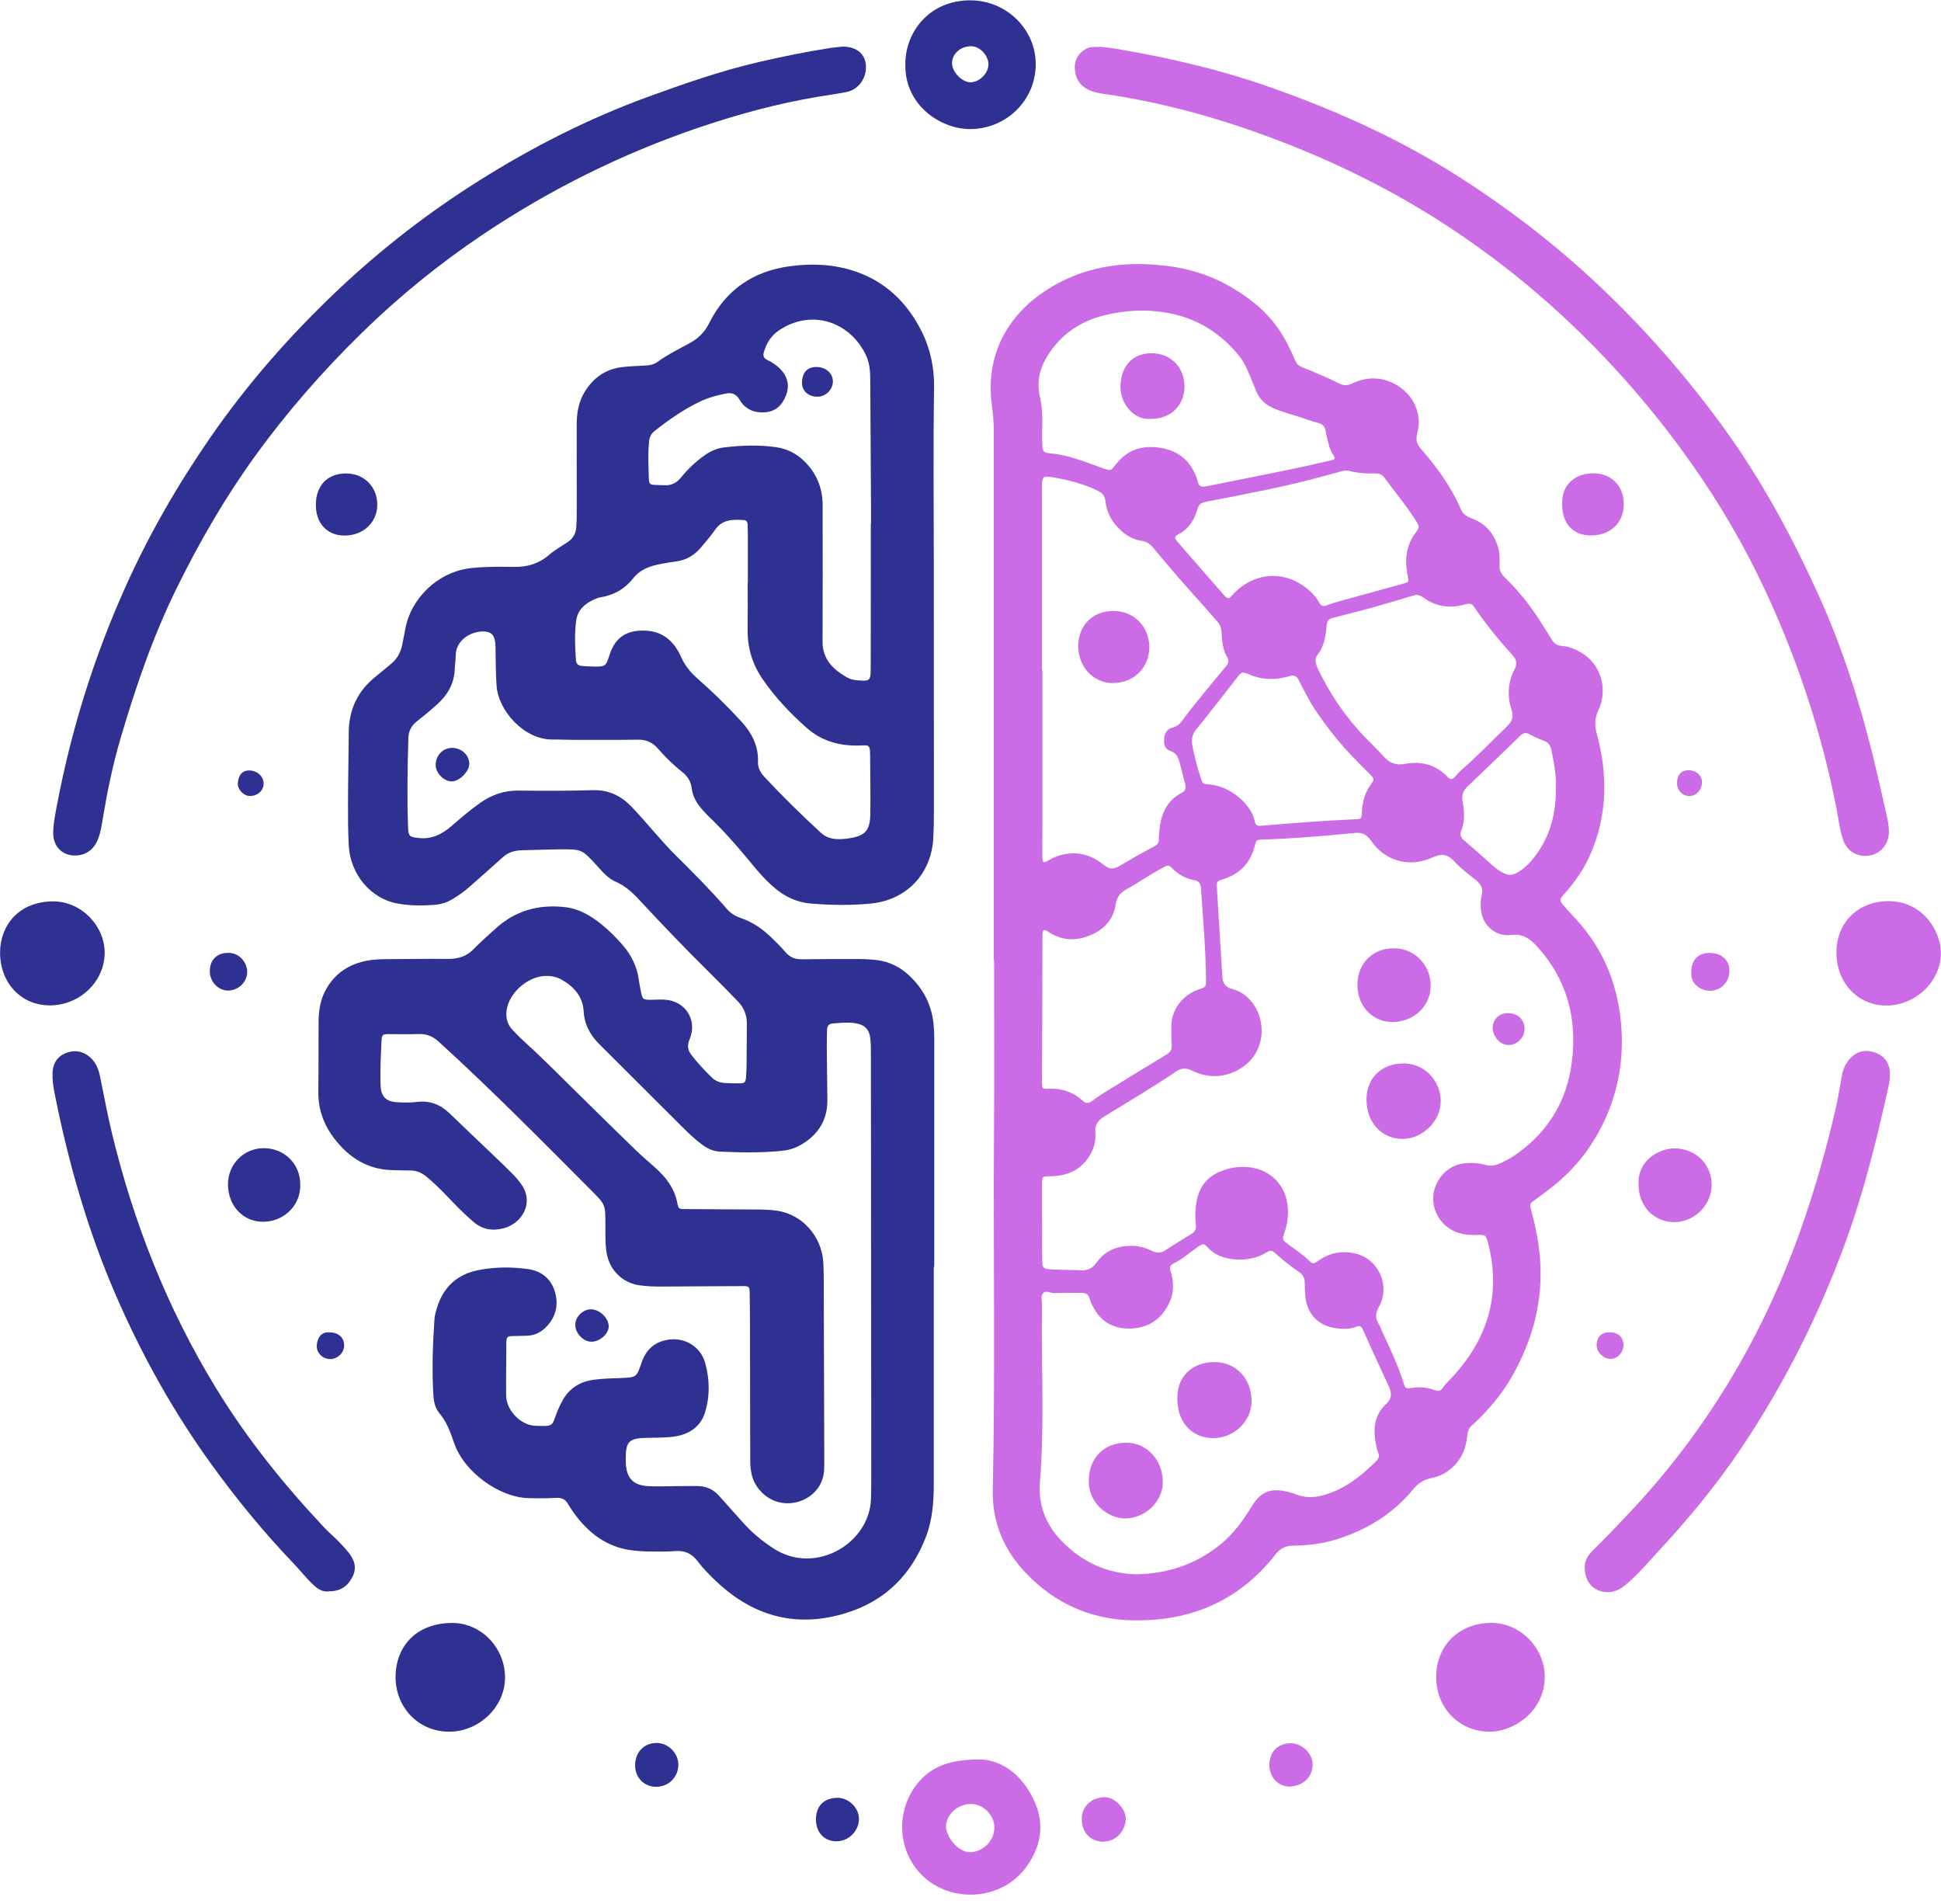
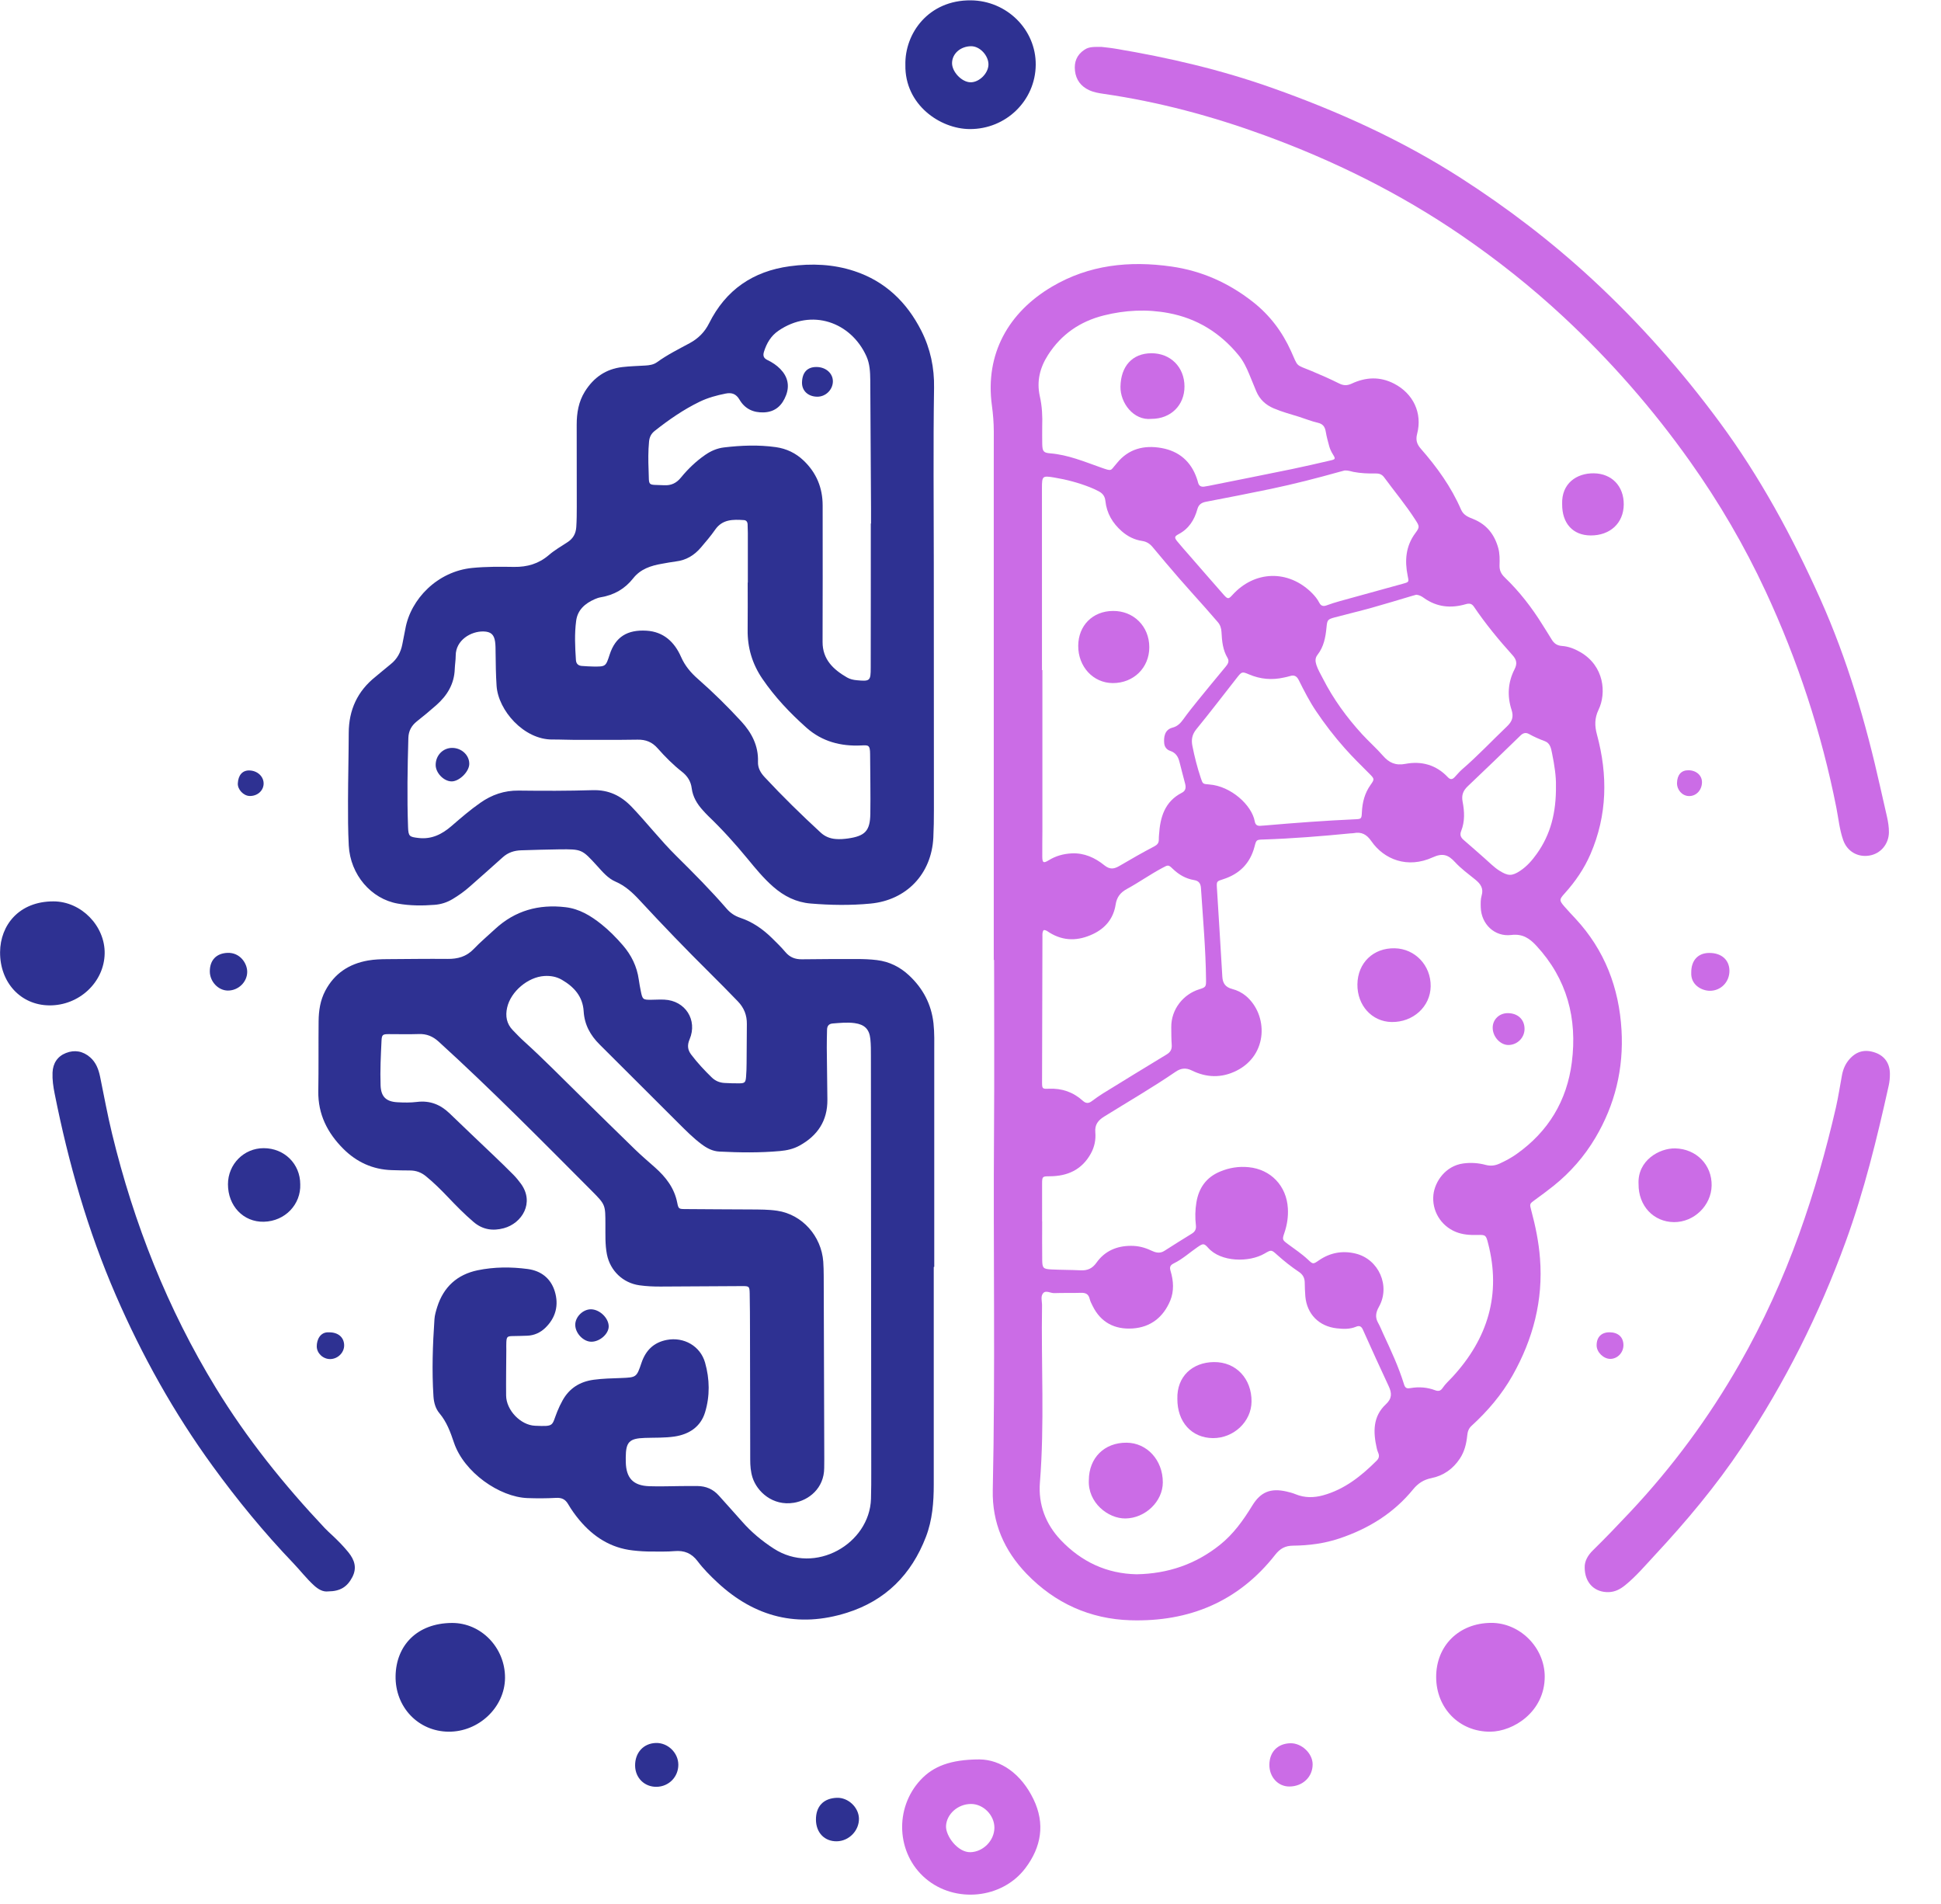
<svg xmlns="http://www.w3.org/2000/svg" fill="#000000" height="502.5" preserveAspectRatio="xMidYMid meet" version="1" viewBox="29.4 35.5 512.4 502.5" width="512.4" zoomAndPan="magnify">
  <g>
    <g id="change1_1">
      <path d="M275.9,369.91c0,19.13,0,38.26,0,57.39c0,4.74-0.35,9.4-2.08,13.89c-3.83,9.93-10.64,16.78-20.82,19.99 c-12.92,4.08-24.32,1.2-34.2-7.98c-1.88-1.75-3.7-3.58-5.24-5.62c-1.59-2.11-3.53-2.89-6.1-2.66c-1.93,0.17-3.88,0.1-5.82,0.11 c-1.73,0.01-3.46-0.09-5.18-0.29c-5.85-0.66-10.4-3.6-14.09-8c-1.11-1.32-2.13-2.75-3-4.24c-0.78-1.33-1.76-1.72-3.25-1.63 c-2.49,0.14-4.98,0.14-7.48,0.05c-7.39-0.27-16.76-6.8-19.4-14.64c-0.93-2.77-1.91-5.47-3.84-7.76c-1.03-1.23-1.46-2.8-1.57-4.44 c-0.44-6.79-0.2-13.58,0.26-20.36c0.07-1.09,0.4-2.18,0.73-3.24c1.67-5.29,5.29-8.57,10.67-9.69c4.36-0.9,8.82-0.92,13.24-0.33 c3.55,0.48,6.08,2.5,7.12,5.88c1.12,3.63,0.28,7-2.55,9.7c-1.3,1.23-2.87,1.94-4.67,2.02c-1.31,0.06-2.63,0.07-3.95,0.1 c-1.34,0.03-1.53,0.2-1.61,1.56c-0.04,0.69-0.01,1.39-0.01,2.08c-0.02,4.02-0.09,8.04-0.05,12.06c0.04,3.85,3.81,7.81,7.64,7.97 c5.22,0.22,4.33,0.05,5.86-3.75c0.41-1.02,0.89-2.03,1.43-2.99c1.79-3.19,4.57-4.91,8.17-5.4c2.41-0.33,4.83-0.37,7.26-0.46 c4.02-0.16,4.08-0.17,5.37-3.99c1.12-3.32,3.24-5.41,6.71-6.07c4.47-0.84,8.83,1.6,10.08,6c1.23,4.33,1.31,8.84-0.01,13.14 c-1.15,3.76-4.15,5.77-8.02,6.36c-2.61,0.39-5.26,0.28-7.89,0.37c-4.09,0.14-4.99,1.06-5.02,5.14c0,0.42,0,0.83,0.01,1.25 c0.1,4.24,1.97,6.22,6.22,6.36c2.84,0.1,5.68-0.02,8.52-0.04c1.39-0.01,2.77-0.02,4.16-0.01c2.27,0.02,4.17,0.83,5.69,2.55 c2.02,2.29,4.09,4.52,6.1,6.82c2.44,2.79,5.26,5.13,8.35,7.13c10.98,7.12,25.32-1.3,25.69-13.1c0.08-2.49,0.07-4.99,0.07-7.48 c-0.03-36.46-0.06-72.91-0.09-109.37c0-1.52,0.01-3.06-0.15-4.57c-0.27-2.59-1.55-3.8-4.12-4.16c-1.94-0.27-3.87-0.06-5.81,0.09 c-1.03,0.08-1.47,0.65-1.5,1.62c-0.03,1.59-0.08,3.19-0.07,4.78c0.04,4.57,0.11,9.15,0.16,13.72c0.05,5.55-2.58,9.48-7.34,12.11 c-1.61,0.89-3.36,1.28-5.17,1.44c-5.33,0.48-10.66,0.41-16,0.14c-1.82-0.09-3.31-0.9-4.72-1.95c-2.23-1.67-4.18-3.65-6.14-5.6 c-6.93-6.88-13.81-13.82-20.75-20.7c-2.46-2.44-4.01-5.24-4.22-8.76c-0.23-3.92-2.54-6.47-5.77-8.34c-1.42-0.82-2.96-1.09-4.6-0.99 c-4.34,0.26-8.88,4.1-9.83,8.33c-0.51,2.25-0.15,4.28,1.49,5.97c1.01,1.05,2.02,2.1,3.1,3.07c5.09,4.61,9.88,9.52,14.78,14.32 c4.8,4.71,9.58,9.43,14.41,14.11c1.69,1.64,3.49,3.17,5.25,4.73c2.86,2.54,5.11,5.43,5.87,9.31c0.32,1.62,0.43,1.67,2.09,1.68 c5.82,0.06,11.64,0.06,17.46,0.1c2.28,0.02,4.57,0,6.84,0.34c6.65,0.98,11.66,6.73,12.16,13.42c0.09,1.24,0.11,2.49,0.12,3.74 c0.05,16.08,0.1,32.16,0.15,48.24c0,0.83-0.02,1.66-0.02,2.49c-0.02,5.39-4.09,8.55-8,9.19c-5.6,0.92-9.73-2.94-10.92-6.65 c-0.49-1.54-0.61-3.12-0.61-4.72c-0.02-11.3-0.03-22.59-0.06-33.89c-0.01-3.33-0.01-6.65-0.08-9.98c-0.04-1.91-0.15-1.96-2.07-1.95 c-7.14,0.04-14.28,0.07-21.42,0.12c-1.87,0.01-3.74-0.07-5.6-0.33c-4.35-0.6-7.74-3.83-8.6-8.17c-0.51-2.61-0.38-5.25-0.4-7.88 c-0.02-5.12,0.07-5.19-3.52-8.79c-13.3-13.35-26.54-26.77-40.49-39.47c-1.55-1.41-3.17-2.08-5.24-2.01 c-2.63,0.09-5.27,0.02-7.9,0.02c-1.64,0-1.87,0.15-1.95,1.69c-0.19,3.95-0.39,7.89-0.25,11.84c0.11,2.94,1.41,4.28,4.4,4.45 c1.73,0.1,3.48,0.13,5.19-0.08c3.45-0.43,6.23,0.7,8.67,3.06c3.83,3.71,7.72,7.37,11.58,11.06c1.75,1.68,3.5,3.36,5.2,5.08 c0.73,0.74,1.39,1.55,2,2.38c3.67,5.02,0.29,10.46-4.51,11.75c-2.9,0.78-5.59,0.4-7.99-1.65c-2.43-2.08-4.66-4.35-6.85-6.66 c-1.82-1.91-3.69-3.75-5.73-5.42c-1.24-1.01-2.61-1.51-4.21-1.51c-1.59,0-3.19-0.04-4.78-0.09c-5.03-0.15-9.3-2.12-12.81-5.63 c-4.17-4.17-6.7-9.1-6.6-15.19c0.1-6.17,0.02-12.34,0.08-18.5c0.03-2.79,0.43-5.51,1.77-8.04c2.42-4.57,6.27-7.09,11.27-7.97 c1.71-0.3,3.45-0.35,5.18-0.36c5.27-0.03,10.54-0.11,15.8-0.06c2.7,0.03,5-0.59,6.93-2.62c1.77-1.85,3.74-3.51,5.62-5.25 c5.28-4.89,11.54-6.62,18.62-5.78c3.66,0.43,6.65,2.26,9.45,4.49c2.06,1.64,3.91,3.53,5.64,5.52c2.28,2.63,3.76,5.63,4.24,9.1 c0.14,1.03,0.34,2.05,0.54,3.07c0.44,2.2,0.57,2.29,2.9,2.25c1.11-0.02,2.22-0.08,3.32-0.03c5.51,0.25,8.81,5.37,6.66,10.46 c-0.65,1.53-0.56,2.76,0.42,4.05c1.64,2.16,3.48,4.14,5.42,6.02c0.93,0.91,2.08,1.39,3.36,1.46c1.31,0.07,2.63,0.12,3.95,0.1 c1.4-0.02,1.63-0.24,1.75-1.72c0.1-1.17,0.13-2.35,0.14-3.53c0.04-3.47,0.03-6.93,0.07-10.4c0.03-2.33-0.73-4.28-2.38-5.99 c-2.41-2.5-4.84-4.96-7.3-7.4c-6.35-6.29-12.56-12.73-18.63-19.29c-1.85-2-3.8-3.81-6.36-4.91c-2.02-0.87-3.41-2.57-4.86-4.16 c-4.01-4.39-4-4.42-10.02-4.36c-3.33,0.03-6.65,0.16-9.98,0.25c-1.86,0.05-3.51,0.57-4.93,1.86c-2.87,2.61-5.8,5.15-8.7,7.73 c-1.4,1.25-2.93,2.33-4.53,3.29c-1.45,0.87-3.03,1.38-4.71,1.51c-3.26,0.26-6.51,0.25-9.74-0.32c-7.05-1.23-12.54-7.63-12.95-15.32 c-0.21-3.94-0.21-7.9-0.2-11.85c0.02-5.96,0.17-11.92,0.19-17.88c0.02-6.08,2.3-11.03,7.07-14.83c1.35-1.08,2.64-2.24,4-3.31 c1.72-1.36,2.67-3.15,3.08-5.26c0.27-1.36,0.55-2.72,0.8-4.08c1.4-7.86,8.47-15.17,17.67-16.07c3.67-0.36,7.34-0.33,11.01-0.27 c3.48,0.05,6.52-0.82,9.2-3.13c1.51-1.3,3.28-2.32,4.96-3.42c1.45-0.95,2.16-2.23,2.28-3.96c0.12-1.8,0.13-3.6,0.13-5.4 c-0.01-7.21-0.02-14.42-0.02-21.62c0-3.09,0.48-6.06,2.16-8.76c2.31-3.7,5.54-5.96,9.9-6.46c1.99-0.23,4.01-0.28,6.01-0.4 c1.12-0.06,2.22-0.22,3.15-0.89c2.7-1.96,5.69-3.44,8.61-5.02c2.27-1.23,3.97-2.93,5.13-5.26c4.4-8.8,11.56-13.72,21.28-15.04 c5.79-0.79,11.52-0.55,17.06,1.28c8.12,2.68,13.84,8.18,17.68,15.75c2.4,4.74,3.45,9.77,3.36,15.06 c-0.24,15.46-0.07,30.91-0.07,46.37c0,21.69,0.03,43.39,0.03,65.08c0,2.43-0.03,4.85-0.15,7.27c-0.48,9.58-7.05,16.52-16.61,17.42 c-5.25,0.5-10.53,0.42-15.78-0.02c-3.8-0.31-7.03-1.93-9.88-4.43c-2.52-2.2-4.63-4.77-6.74-7.34c-3.26-3.96-6.69-7.77-10.4-11.32 c-0.5-0.48-0.96-1-1.43-1.51c-1.52-1.68-2.66-3.54-2.95-5.84c-0.23-1.82-1.12-3.2-2.57-4.34c-2.35-1.84-4.46-3.97-6.43-6.2 c-1.46-1.65-3.12-2.31-5.29-2.27c-5.61,0.09-11.23,0.05-16.84,0.05c-1.87,0-3.74-0.11-5.61-0.09c-7.55,0.08-14.35-7.69-14.77-14.18 c-0.19-2.91-0.23-5.82-0.26-8.73c-0.01-0.97,0-1.95-0.13-2.9c-0.27-1.9-1.12-2.66-3.06-2.71c-3.28-0.09-7.34,2.27-7.34,6.39 c0,1.17-0.21,2.35-0.25,3.52c-0.13,3.95-2,7-4.86,9.53c-1.66,1.47-3.37,2.89-5.11,4.26c-1.46,1.15-2.23,2.56-2.28,4.44 c-0.22,7.83-0.36,15.66-0.08,23.49c0.09,2.48,0.37,2.6,2.77,2.88c3.46,0.4,6.19-0.98,8.7-3.15c2.46-2.13,4.92-4.26,7.6-6.13 c3.05-2.14,6.33-3.27,10.1-3.23c6.51,0.08,13.03,0.09,19.54-0.11c4.21-0.13,7.47,1.43,10.32,4.4c4.03,4.21,7.59,8.82,11.74,12.92 c4.58,4.53,9.13,9.1,13.35,13.98c0.97,1.12,2.14,1.91,3.58,2.39c3.22,1.07,5.93,2.97,8.34,5.32c1.24,1.21,2.48,2.43,3.6,3.75 c1.18,1.39,2.59,1.91,4.38,1.88c4.78-0.08,9.56-0.06,14.35-0.07c1.8,0,3.6,0.06,5.39,0.28c3.3,0.4,6.11,1.81,8.49,4.03 c3.68,3.43,5.91,7.63,6.46,12.68c0.28,2.56,0.2,5.12,0.2,7.69c0,18.85,0,37.7,0,56.56C276.02,369.91,275.96,369.91,275.9,369.91z M226.78,189.28c0.01,0,0.03,0,0.04,0c0-4.36,0-8.73,0-13.09c0-0.76-0.04-1.52-0.06-2.28c-0.02-0.64-0.33-1.09-0.97-1.13 c-2.88-0.19-5.69-0.25-7.62,2.56c-1.14,1.65-2.46,3.17-3.76,4.7c-1.72,2.02-3.86,3.33-6.56,3.65c-1.24,0.15-2.46,0.4-3.69,0.61 c-2.93,0.5-5.68,1.4-7.6,3.84c-2.21,2.81-5.07,4.43-8.57,5.01c-0.54,0.09-1.08,0.28-1.58,0.5c-2.55,1.12-4.53,2.81-4.91,5.71 c-0.46,3.44-0.29,6.91-0.06,10.37c0.07,1,0.64,1.49,1.6,1.55c0.97,0.06,1.94,0.14,2.9,0.15c3.37,0.04,3.37,0.03,4.41-3.17 c1.53-4.7,4.71-6.59,9.72-6.29c4.49,0.27,7.39,2.98,9.11,6.9c1.04,2.37,2.58,4.19,4.49,5.86c4.01,3.52,7.81,7.26,11.42,11.19 c2.75,2.99,4.56,6.43,4.41,10.66c-0.06,1.62,0.69,2.91,1.78,4.07c4.72,5.07,9.67,9.91,14.77,14.61c1.13,1.04,2.42,1.56,3.92,1.69 c1.11,0.1,2.21,0.01,3.31-0.14c4.47-0.64,5.81-1.99,5.88-6.48c0.08-5.26-0.03-10.53-0.06-15.79c-0.01-2.47-0.49-2.37-2.35-2.28 c-5.38,0.26-10.33-1.02-14.45-4.68c-4.36-3.88-8.35-8.09-11.65-12.93c-2.66-3.91-3.94-8.19-3.88-12.92 C226.82,197.59,226.78,193.44,226.78,189.28z M259.28,173.68c0.02,0,0.04,0,0.06,0c0-1.32,0.01-2.63,0-3.95 c-0.06-11.29-0.12-22.59-0.2-33.88c-0.02-2.15-0.12-4.33-1.02-6.32c-4.06-9-14.44-12.77-23.25-6.71c-1.96,1.35-3.1,3.29-3.8,5.55 c-0.33,1.08-0.04,1.7,0.94,2.17c1.26,0.6,2.42,1.37,3.39,2.37c1.92,1.97,2.49,4.33,1.52,6.89c-1,2.64-2.78,4.42-5.84,4.55 c-2.83,0.12-5.06-0.96-6.46-3.36c-0.9-1.54-2.06-1.92-3.63-1.61c-2.38,0.47-4.72,1.1-6.92,2.17c-4.26,2.07-8.12,4.75-11.83,7.68 c-0.95,0.75-1.39,1.65-1.5,2.83c-0.24,2.49-0.22,4.99-0.12,7.48c0.17,4.54-0.44,3.81,4.1,4.04c1.89,0.1,3.26-0.57,4.47-2.06 c1.84-2.25,3.95-4.27,6.36-5.94c1.51-1.05,3.15-1.76,4.97-1.98c4.55-0.54,9.11-0.72,13.68-0.08c2.84,0.4,5.28,1.58,7.35,3.55 c3.39,3.24,5.03,7.21,5.02,11.9c-0.01,6.44,0.01,12.89,0.01,19.33c0,5.54-0.01,11.08-0.03,16.63c-0.02,4.63,2.83,7.29,6.46,9.39 c0.78,0.45,1.67,0.65,2.58,0.73c3.48,0.32,3.67,0.19,3.67-3.33C259.29,199.04,259.28,186.36,259.28,173.68z" fill="#2e3192" />
    </g>
    <g id="change2_1">
      <path d="M291.74,288.88c0-42.69,0-85.38,0-128.08c0-3.81,0.02-7.62,0.01-11.44c-0.01-2.29-0.19-4.56-0.5-6.83 c-1.86-13.65,4.42-24.61,15.85-31.36c9.8-5.79,20.46-6.9,31.55-5.32c8.02,1.14,15.11,4.33,21.48,9.32c4.47,3.5,7.75,7.86,10.08,13 c1.97,4.35,1.03,3.45,5.5,5.29c2.43,1.01,4.84,2.08,7.19,3.25c1.17,0.59,2.14,0.6,3.33,0.05c3.71-1.73,7.45-1.93,11.2,0.01 c5.03,2.6,7.51,7.73,6.08,13.23c-0.42,1.63-0.09,2.72,0.96,3.93c4.27,4.87,8.04,10.09,10.62,16.06c0.69,1.58,2.01,2.01,3.33,2.55 c3.48,1.43,5.52,4.08,6.5,7.61c0.41,1.48,0.39,3.03,0.34,4.55c-0.04,1.36,0.41,2.29,1.41,3.25c3.86,3.71,7.12,7.93,9.95,12.49 c0.8,1.3,1.64,2.57,2.42,3.88c0.62,1.03,1.44,1.59,2.68,1.68c1.75,0.12,3.35,0.75,4.88,1.64c6.32,3.65,6.9,10.83,4.81,15.17 c-1.08,2.25-1.06,4.28-0.43,6.59c2.89,10.68,2.74,21.25-1.71,31.54c-1.66,3.84-4.01,7.27-6.82,10.38 c-1.44,1.59-1.47,1.84-0.06,3.47c0.95,1.1,1.96,2.15,2.95,3.22c7.68,8.29,11.47,18.22,12.12,29.37c0.59,10.15-1.7,19.69-6.91,28.46 c-2.89,4.87-6.57,9.09-10.99,12.64c-1.62,1.3-3.3,2.53-4.98,3.75c-1.4,1.02-1.41,1.02-0.95,2.74c1.12,4.16,1.98,8.35,2.31,12.66 c0.87,11.07-1.82,21.3-7.23,30.9c-2.85,5.06-6.57,9.42-10.84,13.32c-0.8,0.73-1.04,1.58-1.14,2.57c-0.22,2.16-0.72,4.23-1.94,6.07 c-1.81,2.74-4.34,4.52-7.51,5.16c-2.05,0.41-3.54,1.39-4.82,2.95c-5.15,6.32-11.79,10.4-19.45,12.97 c-3.99,1.34-8.11,1.87-12.27,1.91c-2.06,0.02-3.41,0.76-4.69,2.39c-9.71,12.4-22.78,17.77-38.22,17.3 c-10.66-0.32-19.95-4.51-27.41-12.25c-5.91-6.13-9.13-13.43-8.94-22.12c0.69-31.6,0.1-63.2,0.33-94.81 c0.11-15.04,0.02-30.08,0.02-45.12C291.81,288.88,291.78,288.88,291.74,288.88z M304.5,357.91c0.01,0,0.01,0,0.02,0 c0,3.4-0.04,6.79,0.01,10.19c0.03,2.12,0.28,2.36,2.44,2.47c2.56,0.13,5.13,0.1,7.69,0.23c1.81,0.09,3.09-0.46,4.2-2.02 c2.19-3.09,5.36-4.45,9.16-4.44c1.85,0,3.55,0.42,5.21,1.21c1.14,0.54,2.31,0.92,3.55,0.12c2.39-1.54,4.8-3.04,7.22-4.53 c0.87-0.53,1.22-1.18,1.1-2.23c-0.23-2-0.2-4.02,0.13-6.01c0.63-3.84,2.6-6.65,6.27-8.17c2.42-1.01,4.93-1.41,7.52-1.15 c5.88,0.57,10.02,4.95,10.36,10.85c0.13,2.25-0.2,4.4-0.93,6.53c-0.6,1.74-0.52,1.83,0.96,2.93c1.78,1.32,3.63,2.54,5.26,4.07 c1.35,1.27,1.36,1.28,2.92,0.2c2.98-2.05,6.25-2.62,9.71-1.77c6.09,1.5,9.2,8.56,6.13,14.02c-0.83,1.48-1.07,2.77-0.22,4.27 c0.51,0.9,0.89,1.88,1.32,2.82c2.05,4.4,4.1,8.79,5.53,13.44c0.31,1.02,0.83,1.1,1.69,0.95c2.23-0.39,4.43-0.22,6.54,0.58 c0.89,0.33,1.44,0.13,1.94-0.61c0.74-1.1,1.74-1.97,2.63-2.94c9.3-10.12,12.88-21.76,9.37-35.28c-0.56-2.16-0.64-2.22-2.8-2.17 c-1.96,0.05-3.87-0.06-5.72-0.81c-3.97-1.62-6.35-5.61-5.91-9.78c0.37-3.49,3.19-7.64,7.85-8.28c2.03-0.28,4.01-0.14,5.97,0.38 c1.27,0.34,2.44,0.2,3.63-0.34c1.59-0.72,3.11-1.54,4.52-2.54c8.37-5.93,13.27-14.04,14.57-24.18c1.48-11.59-1.25-22-9.33-30.76 c-1.83-1.98-3.66-3.24-6.66-2.87c-4.39,0.54-7.92-2.87-8.05-7.29c-0.03-1.03-0.06-2.12,0.23-3.1c0.58-1.95-0.32-3.14-1.71-4.26 c-1.83-1.48-3.75-2.88-5.33-4.6c-1.76-1.92-3.23-2.44-5.85-1.25c-6.69,3.06-12.9,0.55-16.23-4.28c-1.24-1.8-2.62-2.5-4.68-2.1 c-0.27,0.05-0.55,0.04-0.83,0.06c-7.66,0.75-15.32,1.37-23.01,1.62c-1.83,0.06-1.84,0.07-2.32,1.92c-1.16,4.39-3.97,7.19-8.26,8.56 c-1.68,0.54-1.77,0.52-1.66,2.29c0.46,7.82,1,15.63,1.43,23.45c0.1,1.81,0.91,2.79,2.6,3.23c1.35,0.35,2.59,0.97,3.67,1.88 c5.77,4.91,5.93,15.46-2.53,19.7c-3.94,1.97-7.93,1.85-11.81-0.07c-1.6-0.79-2.91-0.58-4.26,0.34c-6.12,4.19-12.54,7.9-18.83,11.81 c-1.66,1.03-2.54,2.16-2.37,4.17c0.17,1.96-0.21,3.85-1.18,5.61c-2.37,4.29-6.15,5.98-10.86,6c-1.92,0.01-2,0.03-2.01,1.95 C304.48,351.26,304.5,354.58,304.5,357.91z M329.45,451.03c8.27-0.15,15.59-2.64,22-7.77c3.58-2.86,6.17-6.5,8.54-10.37 c2.23-3.64,4.87-4.64,9.01-3.71c0.81,0.18,1.62,0.4,2.38,0.71c2.42,1,4.88,0.97,7.33,0.29c5.66-1.57,10.07-5.1,14.13-9.16 c0.62-0.62,0.73-1.29,0.38-2.08c-0.17-0.38-0.29-0.78-0.38-1.19c-0.95-4.23-1.07-8.36,2.41-11.59c1.64-1.52,1.61-2.94,0.75-4.77 c-2.33-4.95-4.57-9.94-6.82-14.93c-0.39-0.88-0.92-1.14-1.8-0.77c-1.66,0.69-3.38,0.62-5.12,0.42c-4.67-0.53-7.85-3.75-8.27-8.42 c-0.11-1.24-0.13-2.49-0.16-3.74c-0.03-1.2-0.54-2.07-1.56-2.75c-2.01-1.35-3.92-2.86-5.72-4.48c-1.52-1.37-1.52-1.39-3.31-0.35 c-4.1,2.4-11.57,2.28-14.91-1.51c-1.11-1.26-1.37-1.16-2.83-0.16c-2.05,1.41-3.91,3.12-6.16,4.23c-1,0.49-1.26,0.95-0.92,2.07 c0.78,2.57,0.94,5.29-0.08,7.77c-1.81,4.36-5.15,7.07-9.96,7.38c-4.68,0.3-8.37-1.55-10.53-5.92c-0.31-0.62-0.64-1.25-0.8-1.91 c-0.3-1.25-1.06-1.61-2.27-1.58c-2.35,0.08-4.71-0.01-7.06,0.08c-1.01,0.04-2.2-0.84-2.95,0.02c-0.73,0.84-0.27,2.13-0.29,3.23 c-0.25,15.58,0.69,31.17-0.56,46.74c-0.46,5.8,1.51,10.98,5.51,15.2C314.87,447.73,321.56,450.88,329.45,451.03z M304.47,212.37 c0.04,0,0.07,0,0.11,0c0,14.14,0,28.27,0,42.41c0,2.29-0.06,4.57-0.03,6.86c0.02,1.6,0.32,1.77,1.68,0.94 c1.88-1.16,3.9-1.72,6.09-1.83c3.32-0.16,6.16,1.16,8.6,3.13c1.53,1.23,2.63,0.99,4.07,0.14c2.99-1.75,5.99-3.48,9.06-5.08 c0.88-0.46,1.29-0.94,1.26-1.88c-0.01-0.41,0.03-0.83,0.06-1.25c0.3-4.63,1.51-8.76,6.06-11.08c0.98-0.5,1.08-1.37,0.84-2.32 c-0.5-1.95-1.03-3.88-1.51-5.83c-0.34-1.37-1.01-2.41-2.41-2.87c-0.94-0.31-1.51-1.03-1.61-1.99c-0.15-1.53,0.03-3.61,2.19-4.16 c1.3-0.33,2.12-1.18,2.87-2.23c1.21-1.69,2.51-3.31,3.82-4.93c2.4-2.96,4.82-5.9,7.26-8.83c0.61-0.73,1.14-1.46,0.57-2.42 c-1.26-2.1-1.47-4.44-1.59-6.81c-0.05-1.01-0.33-1.9-1-2.66c-1.09-1.25-2.17-2.51-3.27-3.75c-2.3-2.59-4.63-5.15-6.9-7.76 c-2.36-2.72-4.69-5.47-6.99-8.24c-0.74-0.89-1.58-1.46-2.77-1.64c-2.03-0.3-3.81-1.18-5.37-2.54c-2.45-2.14-4.01-4.77-4.35-8.02 c-0.12-1.18-0.67-1.94-1.62-2.47c-0.78-0.44-1.61-0.81-2.44-1.14c-3.04-1.2-6.18-2.03-9.41-2.57c-3.15-0.52-3.28-0.44-3.28,2.8 C304.47,180.36,304.47,196.36,304.47,212.37z M304.53,147.96c0,1.74-0.03,3.26,0.01,4.78c0.05,1.87,0.32,2.28,2.1,2.42 c4.7,0.38,9,2.19,13.36,3.73c3.1,1.09,2.45,0.89,4.13-1c0.05-0.05,0.09-0.11,0.13-0.16c3.09-3.81,7.22-4.79,11.78-3.97 c4.57,0.82,7.75,3.51,9.29,7.98c0.14,0.39,0.26,0.79,0.36,1.19c0.22,0.82,0.77,1.11,1.56,1.02c0.41-0.05,0.82-0.13,1.23-0.21 c7.33-1.47,14.67-2.92,22-4.43c3.39-0.7,6.76-1.49,10.14-2.27c1.34-0.31,1.39-0.42,0.65-1.61c-0.41-0.66-0.74-1.34-0.95-2.07 c-0.35-1.27-0.7-2.54-0.92-3.84c-0.21-1.29-0.69-2.11-2.1-2.43c-1.68-0.38-3.3-1.05-4.95-1.57c-2.25-0.71-4.53-1.3-6.7-2.23 c-2.15-0.92-3.72-2.38-4.62-4.53c-0.62-1.47-1.22-2.95-1.82-4.42c-0.74-1.81-1.59-3.56-2.83-5.07c-4.83-5.9-10.96-9.72-18.48-11.13 c-5.73-1.08-11.45-0.8-17.11,0.62c-6.26,1.57-11.22,4.98-14.72,10.43c-2.14,3.34-3.05,6.92-2.17,10.9 C304.51,142.75,304.62,145.46,304.53,147.96z M304.92,281c-0.41,0.5-0.33,1.14-0.33,1.74c-0.04,12.75-0.08,25.51-0.1,38.26 c0,1.87,0.03,1.95,1.8,1.87c3.43-0.15,6.42,0.88,8.96,3.18c0.83,0.75,1.54,0.73,2.39,0.09c0.94-0.7,1.9-1.39,2.9-2.01 c5.6-3.45,11.2-6.9,16.83-10.3c1.03-0.62,1.43-1.37,1.35-2.55c-0.11-1.52-0.1-3.05-0.12-4.57c-0.07-4.95,3.34-8.81,7.29-10.05 c1.89-0.59,1.91-0.68,1.89-2.66c-0.09-8.04-0.82-16.05-1.34-24.08c-0.08-1.18-0.52-1.91-1.81-2.12c-2.18-0.36-4.02-1.42-5.61-2.95 c-1.22-1.18-1.24-1.07-2.85-0.22c-3.18,1.7-6.13,3.8-9.29,5.52c-1.72,0.94-2.66,2.14-2.97,4.14c-0.56,3.6-2.66,6.19-5.96,7.75 c-3.88,1.84-7.73,1.95-11.5-0.38C306,281.4,305.61,280.95,304.92,281z M403.27,192.48c-0.29,0.08-0.69,0.18-1.08,0.3 c-3.58,1.06-7.16,2.16-10.75,3.16c-3.2,0.89-6.44,1.65-9.65,2.51c-1.93,0.52-2.02,0.68-2.21,2.67c-0.25,2.58-0.71,5.09-2.36,7.2 c-0.67,0.86-0.63,1.7-0.3,2.72c0.42,1.27,1.11,2.38,1.7,3.55c2.75,5.4,6.28,10.25,10.36,14.71c1.78,1.94,3.76,3.68,5.49,5.66 c1.64,1.88,3.33,2.66,5.96,2.16c4.22-0.8,8.12,0.26,11.18,3.52c0.64,0.68,1.17,0.63,1.75,0.04c0.68-0.69,1.28-1.47,2.01-2.1 c4.15-3.57,7.89-7.57,11.85-11.34c1.36-1.3,1.82-2.5,1.21-4.38c-1.18-3.62-0.97-7.27,0.79-10.7c0.75-1.46,0.57-2.5-0.52-3.71 c-3.67-4.06-7.14-8.29-10.21-12.82c-0.56-0.82-1.18-0.93-2.13-0.66c-3.93,1.15-7.66,0.8-11.08-1.65 C404.72,192.92,404.12,192.55,403.27,192.48z M384.38,159.68c-0.26,0.07-0.8,0.2-1.33,0.35c-6,1.68-12.03,3.23-18.13,4.51 c-5.69,1.19-11.4,2.3-17.1,3.39c-1.21,0.23-1.98,0.7-2.33,1.97c-0.78,2.83-2.25,5.17-4.97,6.6c-1.13,0.6-1.13,0.93-0.3,1.94 c1.05,1.29,2.16,2.52,3.25,3.77c3,3.44,5.98,6.89,9,10.31c1.04,1.17,1.27,1.13,2.26,0.04c5.86-6.49,14.74-6.74,20.95-0.59 c0.79,0.79,1.49,1.63,2,2.63c0.4,0.79,1.01,1.03,1.89,0.7c1.17-0.43,2.36-0.81,3.56-1.14c5.53-1.54,11.07-3.05,16.61-4.58 c1.67-0.46,1.61-0.47,1.27-2.1c-0.82-4.01-0.52-7.84,2.03-11.27c1.18-1.59,1.1-1.79,0-3.5c-2.51-3.91-5.49-7.47-8.24-11.21 c-0.63-0.85-1.36-1.05-2.31-1.03c-1.94,0.04-3.88-0.04-5.79-0.41C386.02,159.93,385.38,159.64,384.38,159.68z M363.51,253.37 c7.87-0.68,15.75-1.27,23.64-1.62c1.63-0.07,1.69-0.13,1.77-1.84c0.12-2.62,0.74-5.05,2.28-7.22c1.08-1.52,1.07-1.6-0.29-2.96 c-2.2-2.2-4.42-4.38-6.49-6.71c-2.77-3.11-5.29-6.39-7.61-9.84c-1.75-2.6-3.16-5.37-4.55-8.16c-0.53-1.06-1.21-1.43-2.33-1.07 c-0.53,0.17-1.07,0.27-1.61,0.39c-3.14,0.71-6.19,0.44-9.16-0.82c-1.87-0.79-1.93-0.79-3.26,0.91c-3.55,4.52-7.04,9.1-10.68,13.55 c-1.14,1.4-1.37,2.77-1.04,4.42c0.57,2.86,1.28,5.67,2.21,8.44c0.53,1.57,0.49,1.59,2.24,1.72c5.68,0.41,11.24,5.43,12.01,9.75 c0.17,0.98,0.74,1.24,1.62,1.15C362.68,253.44,363.1,253.41,363.51,253.37z M440.15,242.87c0.06-2.36-0.39-5.45-1.02-8.5 c-0.26-1.26-0.45-2.69-1.92-3.24c-1.43-0.53-2.82-1.13-4.16-1.88c-0.83-0.46-1.54-0.31-2.25,0.38c-4.62,4.49-9.25,8.97-13.93,13.4 c-1.23,1.16-1.69,2.37-1.36,4.06c0.5,2.6,0.63,5.24-0.39,7.78c-0.39,0.98-0.11,1.68,0.68,2.35c1.85,1.56,3.64,3.2,5.47,4.79 c1.31,1.13,2.49,2.39,3.97,3.32c2.26,1.41,3.3,1.47,5.51-0.01c1.75-1.17,3.12-2.74,4.33-4.44 C438.77,255.73,440.24,249.91,440.15,242.87z" fill="#cb6ce6" />
    </g>
    <g id="change2_2">
      <path d="M320.18,47.88c0.87,0.11,2.26,0.23,3.62,0.46c14.1,2.35,27.97,5.59,41.48,10.38 c17.44,6.18,34.2,13.77,49.78,23.78c12.32,7.91,23.92,16.78,34.7,26.75c12.41,11.48,23.54,24.06,33.57,37.65 c10.72,14.51,19.23,30.25,26.6,46.69c7.15,15.96,12.01,32.61,15.82,49.62c0.59,2.64,1.21,5.27,1.8,7.91 c0.3,1.35,0.52,2.72,0.5,4.12c-0.06,3.09-2.2,5.61-5.18,6.09c-3.07,0.5-5.84-1.1-6.89-4.09c-0.97-2.76-1.24-5.68-1.8-8.53 c-3.92-19.81-10.18-38.87-18.69-57.16c-5.59-12.02-12.26-23.43-19.95-34.26c-9.87-13.91-21.03-26.65-33.5-38.24 c-8.44-7.84-17.45-14.99-26.96-21.5c-16.17-11.06-33.57-19.66-51.95-26.37c-13.78-5.03-27.86-8.81-42.39-10.91 c-1.3-0.19-2.61-0.41-3.82-0.97c-2.18-1.01-3.47-2.73-3.74-5.12c-0.26-2.31,0.47-4.21,2.5-5.55 C316.92,47.78,318.29,47.89,320.18,47.88z" fill="#cb6ce6" />
    </g>
    <g id="change1_2">
-       <path d="M251.8,47.81c3.43-0.06,5.8,1.69,6.16,4.59c0.43,3.39-1.79,6.73-5,7.37c-2.51,0.5-5.06,0.84-7.58,1.26 c-10.68,1.79-21.1,4.62-31.35,8.09c-20.33,6.89-39.39,16.36-57.21,28.31c-11.42,7.66-22.06,16.31-31.9,25.93 c-10.28,10.05-19.7,20.81-28.14,32.47c-7.92,10.93-14.62,22.53-20.59,34.61c-6.38,12.91-11.01,26.47-15.05,40.25 c-1.99,6.79-3.41,13.71-4.57,20.69c-0.31,1.85-0.58,3.7-1.24,5.47c-1.13,3.02-3.46,4.6-6.53,4.45c-3.11-0.14-5.31-2.48-5.35-5.76 c-0.03-2.3,0.43-4.55,0.85-6.8c3.75-20.12,9.79-39.54,18.16-58.2c6.22-13.88,13.78-27,22.44-39.53 c9.9-14.32,21.32-27.29,33.96-39.21c11.43-10.77,23.82-20.34,37.12-28.69c14.06-8.83,28.81-16.34,44.43-22.03 c9.57-3.48,19.19-6.85,29.13-9.16c6.34-1.48,12.72-2.78,19.16-3.77C249.73,48,250.77,47.92,251.8,47.81z" fill="#2e3192" />
-     </g>
+       </g>
    <g id="change2_3">
      <path d="M447.74,449.3c-0.07-1.67,0.79-3.25,2.2-4.62c3.32-3.25,6.52-6.6,9.71-9.99 c11.21-11.92,20.86-24.99,28.97-39.19c6.26-10.97,11.47-22.43,15.75-34.33c3.92-10.91,7.08-22.02,9.68-33.31 c0.65-2.83,1.07-5.72,1.61-8.58c0.3-1.59,0.92-3.04,2.02-4.26c1.86-2.07,4.08-2.63,6.78-1.67c2.45,0.87,3.84,2.82,3.85,5.58 c0.01,1.03-0.09,2.09-0.31,3.09c-3.09,13.94-6.47,27.79-11.37,41.24c-6.98,19.17-16.05,37.25-27.39,54.22 c-6.84,10.24-14.7,19.61-23.07,28.6c-2.5,2.69-4.87,5.5-7.74,7.83c-1.28,1.04-2.63,1.77-4.31,1.83 C450.42,455.87,447.77,453.36,447.74,449.3z" fill="#cb6ce6" />
    </g>
    <g id="change1_3">
      <path d="M116.06,455.55c-1.4,0.18-2.62-0.54-3.74-1.55c-2.01-1.82-3.65-3.98-5.52-5.93 c-7.68-8.03-14.72-16.6-21.24-25.57c-10.23-14.06-18.65-29.15-25.58-45.12c-7.44-17.13-12.51-34.94-16.15-53.2 c-0.37-1.84-0.64-3.68-0.56-5.57c0.1-2.47,1.31-4.29,3.54-5.17c2.27-0.9,4.49-0.52,6.4,1.15c1.54,1.36,2.21,3.16,2.61,5.09 c1.03,5.02,1.95,10.07,3.16,15.05c5.76,23.74,14.63,46.19,27.39,67.08c8.21,13.44,18,25.61,28.77,37.04 c0.66,0.71,1.4,1.35,2.1,2.01c1.46,1.38,2.87,2.81,4.14,4.38c1.6,1.99,2.3,4.06,1.04,6.52 C121.08,454.34,119.25,455.52,116.06,455.55z" fill="#2e3192" />
    </g>
    <g id="change2_4">
      <path d="M287.99,499.9c5.61,0.06,11,3.78,14.25,10.53c3.1,6.44,2.07,12.59-2.16,18.18 c-6.14,8.12-18.57,9.34-26.34,2.72c-7.7-6.55-8.3-18.55-1.3-26.04C275.76,501.73,280.32,499.91,287.99,499.9z M285.76,511.66 c-3.5-0.01-6.47,2.67-6.62,5.81c-0.12,2.64,3.12,7.03,6.48,6.92c3.31-0.11,6.26-3.03,6.29-6.44 C291.93,514.64,289.02,511.67,285.76,511.66z" fill="#cb6ce6" />
    </g>
    <g id="change1_4">
      <path d="M268.41,52.66c-0.2-8.39,6.15-17.17,17.28-17.07c9.5,0.09,17.2,7.71,17.13,17 c-0.07,9.45-7.84,17.03-17.43,16.98C277.56,69.53,268.23,63.13,268.41,52.66z M280.73,52.13c-0.03,2.33,2.55,5.04,4.85,5.09 c2.28,0.05,4.68-2.3,4.76-4.61c0.08-2.33-2.2-4.95-4.62-4.91C282.99,47.74,280.77,49.61,280.73,52.13z" fill="#2e3192" />
    </g>
    <g id="change1_5">
      <path d="M147.78,492.58c-8-0.09-14.1-6.52-13.95-14.73c0.15-7.98,5.61-13.9,14.84-13.97 c7.78-0.06,14.1,6.59,14.05,14.5C162.67,486.12,155.79,492.67,147.78,492.58z" fill="#2e3192" />
    </g>
    <g id="change2_5">
      <path d="M437.19,478.04c-0.01,9.3-8.29,14.52-14.41,14.54c-8.1,0.03-14.22-6.15-14.25-14.39 c-0.03-8.3,6.01-14.27,14.49-14.33C430.63,463.81,437.17,470.36,437.19,478.04z" fill="#cb6ce6" />
    </g>
    <g id="change2_6">
-       <path d="M527.37,300.91c-7.49,0.01-13.15-5.96-13.18-13.91c-0.03-7.99,5.74-13.67,13.83-13.64 c8.88,0.04,13.78,7.75,13.75,13.79C541.74,294.52,535.11,300.9,527.37,300.91z" fill="#cb6ce6" />
-     </g>
+       </g>
    <g id="change1_6">
      <path d="M42.39,300.87c-7.55-0.08-13.02-6.06-12.97-14.05c0.05-7.14,5.02-13.41,14.08-13.4 c7.37,0,13.65,6.51,13.53,13.76C56.9,294.76,50.28,300.96,42.39,300.87z" fill="#2e3192" />
    </g>
    <g id="change2_7">
      <path d="M461.96,348.04c-0.33-6.24,5.5-9.51,9.68-9.42c5.53,0.12,9.71,4.31,9.61,9.82c-0.1,5.26-4.65,9.68-9.94,9.64 C465.88,358.03,461.91,353.76,461.96,348.04z" fill="#cb6ce6" />
    </g>
    <g id="change1_7">
      <path d="M108.66,348.1c0.2,5.25-3.95,9.74-9.6,9.88c-5.42,0.13-9.49-4.19-9.48-9.9c0.01-5.3,4.21-9.53,9.44-9.52 C104.48,338.57,108.66,342.71,108.66,348.1z" fill="#2e3192" />
    </g>
    <g id="change2_8">
      <path d="M441.79,168.57c-0.2-5.45,3.8-8.2,8.36-8.14c4.74,0.06,7.94,3.39,7.9,8.24c-0.04,4.89-3.59,8.2-8.76,8.16 C444.62,176.8,441.75,173.64,441.79,168.57z" fill="#cb6ce6" />
    </g>
    <g id="change1_8">
-       <path d="M112.78,168.76c0-5.12,3.08-8.31,8.01-8.29c4.76,0.02,8.24,3.54,8.21,8.3c-0.02,4.63-3.78,8.13-8.7,8.09 C115.74,176.83,112.78,173.64,112.78,168.76z" fill="#2e3192" />
-     </g>
+       </g>
    <g id="change2_9">
-       <path d="M314.99,515.82c-0.16-3.62,2.71-5.86,5.85-5.95c3.05-0.09,5.96,3.4,5.75,5.95c-0.27,3.28-2.77,5.84-6.12,5.8 C317.32,521.58,314.96,519.09,314.99,515.82z" fill="#cb6ce6" />
-     </g>
+       </g>
    <g id="change1_9">
      <path d="M244.8,515.83c-0.03-3.58,2.03-5.71,5.6-5.8c2.92-0.07,5.66,2.52,5.75,5.42c0.09,3.21-2.6,6-5.83,6.06 C247.08,521.57,244.83,519.24,244.8,515.83z" fill="#2e3192" />
    </g>
    <g id="change1_10">
      <path d="M208.47,501.27c0.02,3.24-2.49,5.8-5.73,5.86c-3.19,0.06-5.64-2.34-5.68-5.58c-0.04-3.44,2.23-5.91,5.51-5.99 C205.71,495.48,208.45,498.14,208.47,501.27z" fill="#2e3192" />
    </g>
    <g id="change2_10">
      <path d="M375.92,501.18c0.01,3.36-2.64,5.87-6.17,5.87c-2.98,0-5.28-2.52-5.25-5.75c0.03-3.39,2.19-5.59,5.55-5.67 C373.02,495.57,375.91,498.3,375.92,501.18z" fill="#cb6ce6" />
    </g>
    <g id="change2_11">
      <path d="M475.87,292.18c-0.02-3.15,1.75-5.11,4.67-5.15c3.26-0.05,5.39,1.8,5.41,4.7c0.02,2.98-2.29,5.33-5.22,5.29 C478.64,296.99,475.68,295.49,475.87,292.18z" fill="#cb6ce6" />
    </g>
    <g id="change1_11">
      <path d="M84.79,291.91c-0.01-3.02,1.77-4.79,4.67-4.9c3.32-0.13,5.22,2.79,5.2,5.04c-0.02,2.69-2.36,4.93-5.13,4.91 C87,296.93,84.8,294.59,84.79,291.91z" fill="#2e3192" />
    </g>
    <g id="change1_12">
      <path d="M148.86,232.91c2.48,0.05,4.49,2,4.42,4.29c-0.06,2.04-2.68,4.58-4.68,4.55c-2.07-0.03-4.21-2.26-4.19-4.37 C144.43,234.83,146.39,232.86,148.86,232.91z" fill="#2e3192" />
    </g>
    <g id="change1_13">
      <path d="M190.09,385.6c0.01,1.95-2.3,4.02-4.53,4.05c-2.14,0.03-4.32-2.25-4.3-4.5c0.02-2.11,2.08-4.1,4.19-4.06 C187.74,381.14,190.08,383.41,190.09,385.6z" fill="#2e3192" />
    </g>
    <g id="change1_14">
      <path d="M116.26,387.17c2.37-0.02,3.91,1.26,3.99,3.32c0.08,1.97-1.63,3.71-3.67,3.74c-1.88,0.02-3.54-1.52-3.56-3.33 C113,389.19,113.9,387.01,116.26,387.17z" fill="#2e3192" />
    </g>
    <g id="change2_12">
-       <path d="M454.33,387.16c2.24,0.02,3.61,1.27,3.64,3.34c0.03,1.97-1.53,3.65-3.43,3.68c-1.8,0.03-3.64-1.75-3.65-3.54 C450.87,388.44,452.15,387.14,454.33,387.16z" fill="#cb6ce6" />
+       <path d="M454.33,387.16c2.24,0.02,3.61,1.27,3.64,3.34c0.03,1.97-1.53,3.65-3.43,3.68c-1.8,0.03-3.64-1.75-3.65-3.54 C450.87,388.44,452.15,387.14,454.33,387.16" fill="#cb6ce6" />
    </g>
    <g id="change2_13">
      <path d="M475.17,238.81c2.08,0.03,3.58,1.41,3.53,3.23c-0.05,2.08-1.58,3.65-3.49,3.58c-1.74-0.06-3.14-1.63-3.1-3.47 C472.17,239.97,473.26,238.78,475.17,238.81z" fill="#cb6ce6" />
    </g>
    <g id="change1_15">
      <path d="M95.28,245.6c-1.61-0.05-3.18-1.73-3.1-3.31c0.11-2.21,1.24-3.48,3.06-3.43c2.18,0.06,3.84,1.66,3.75,3.6 C98.9,244.29,97.27,245.66,95.28,245.6z" fill="#2e3192" />
    </g>
    <g id="change1_16">
      <path d="M245.1,140.21c-2.41-0.04-4.04-1.6-3.98-3.79c0.07-2.66,1.44-4.09,3.89-4.05c2.45,0.04,4.3,1.71,4.26,3.85 C249.22,138.43,247.32,140.25,245.1,140.21z" fill="#2e3192" />
    </g>
    <g id="change2_14">
-       <path d="M399.6,336.12c-5.55-0.05-9.5-4.43-9.46-10.44c0.04-5.57,3.86-9.5,9.85-9.49c5.46,0.01,9.8,4.6,9.74,10.1 C409.68,331.48,404.86,336.16,399.6,336.12z" fill="#cb6ce6" />
-     </g>
+       </g>
    <g id="change2_15">
      <path d="M397.59,285.8c5.38,0.11,9.57,4.54,9.49,10.04c-0.07,5.36-4.65,9.53-10.34,9.42c-5.19-0.1-9.07-4.4-9-9.95 C387.82,289.64,391.93,285.68,397.59,285.8z" fill="#cb6ce6" />
    </g>
    <g id="change2_16">
      <path d="M427.46,302.92c2.65,0.02,4.41,1.69,4.4,4.18c-0.01,2.31-1.89,4.19-4.22,4.23c-2.16,0.03-4.19-2.17-4.19-4.56 C423.44,304.59,425.21,302.9,427.46,302.92z" fill="#cb6ce6" />
    </g>
    <g id="change2_17">
      <path d="M340.21,404.69c-0.15-5.84,3.94-9.6,9.63-9.67c5.88-0.07,10.01,4.41,9.95,10.44 c-0.05,5.27-4.69,9.66-10.18,9.63C343.98,415.05,340.16,410.83,340.21,404.69z" fill="#cb6ce6" />
    </g>
    <g id="change2_18">
      <path d="M316.84,426.19c0.03-5.9,4.1-9.93,9.96-9.89c5.4,0.04,9.57,4.6,9.57,10.46c0,5.07-4.66,9.48-9.86,9.54 C321.92,436.36,316.55,432.12,316.84,426.19z" fill="#cb6ce6" />
    </g>
    <g id="change2_19">
      <path d="M332.8,206.32c0.01,5.43-4.15,9.51-9.66,9.48c-5.16-0.03-9.14-4.34-9.1-9.85c0.03-5.36,3.83-9.16,9.17-9.19 C328.67,196.71,332.79,200.82,332.8,206.32z" fill="#cb6ce6" />
    </g>
    <g id="change2_20">
      <path d="M333.38,146.06c-4.73,0.51-8.28-4.22-8.19-8.53c0.11-5.37,3.12-8.75,8.12-8.79c5.07-0.04,8.77,3.64,8.78,8.77 C342.1,142.48,338.45,146.06,333.38,146.06z" fill="#cb6ce6" />
    </g>
  </g>
</svg>